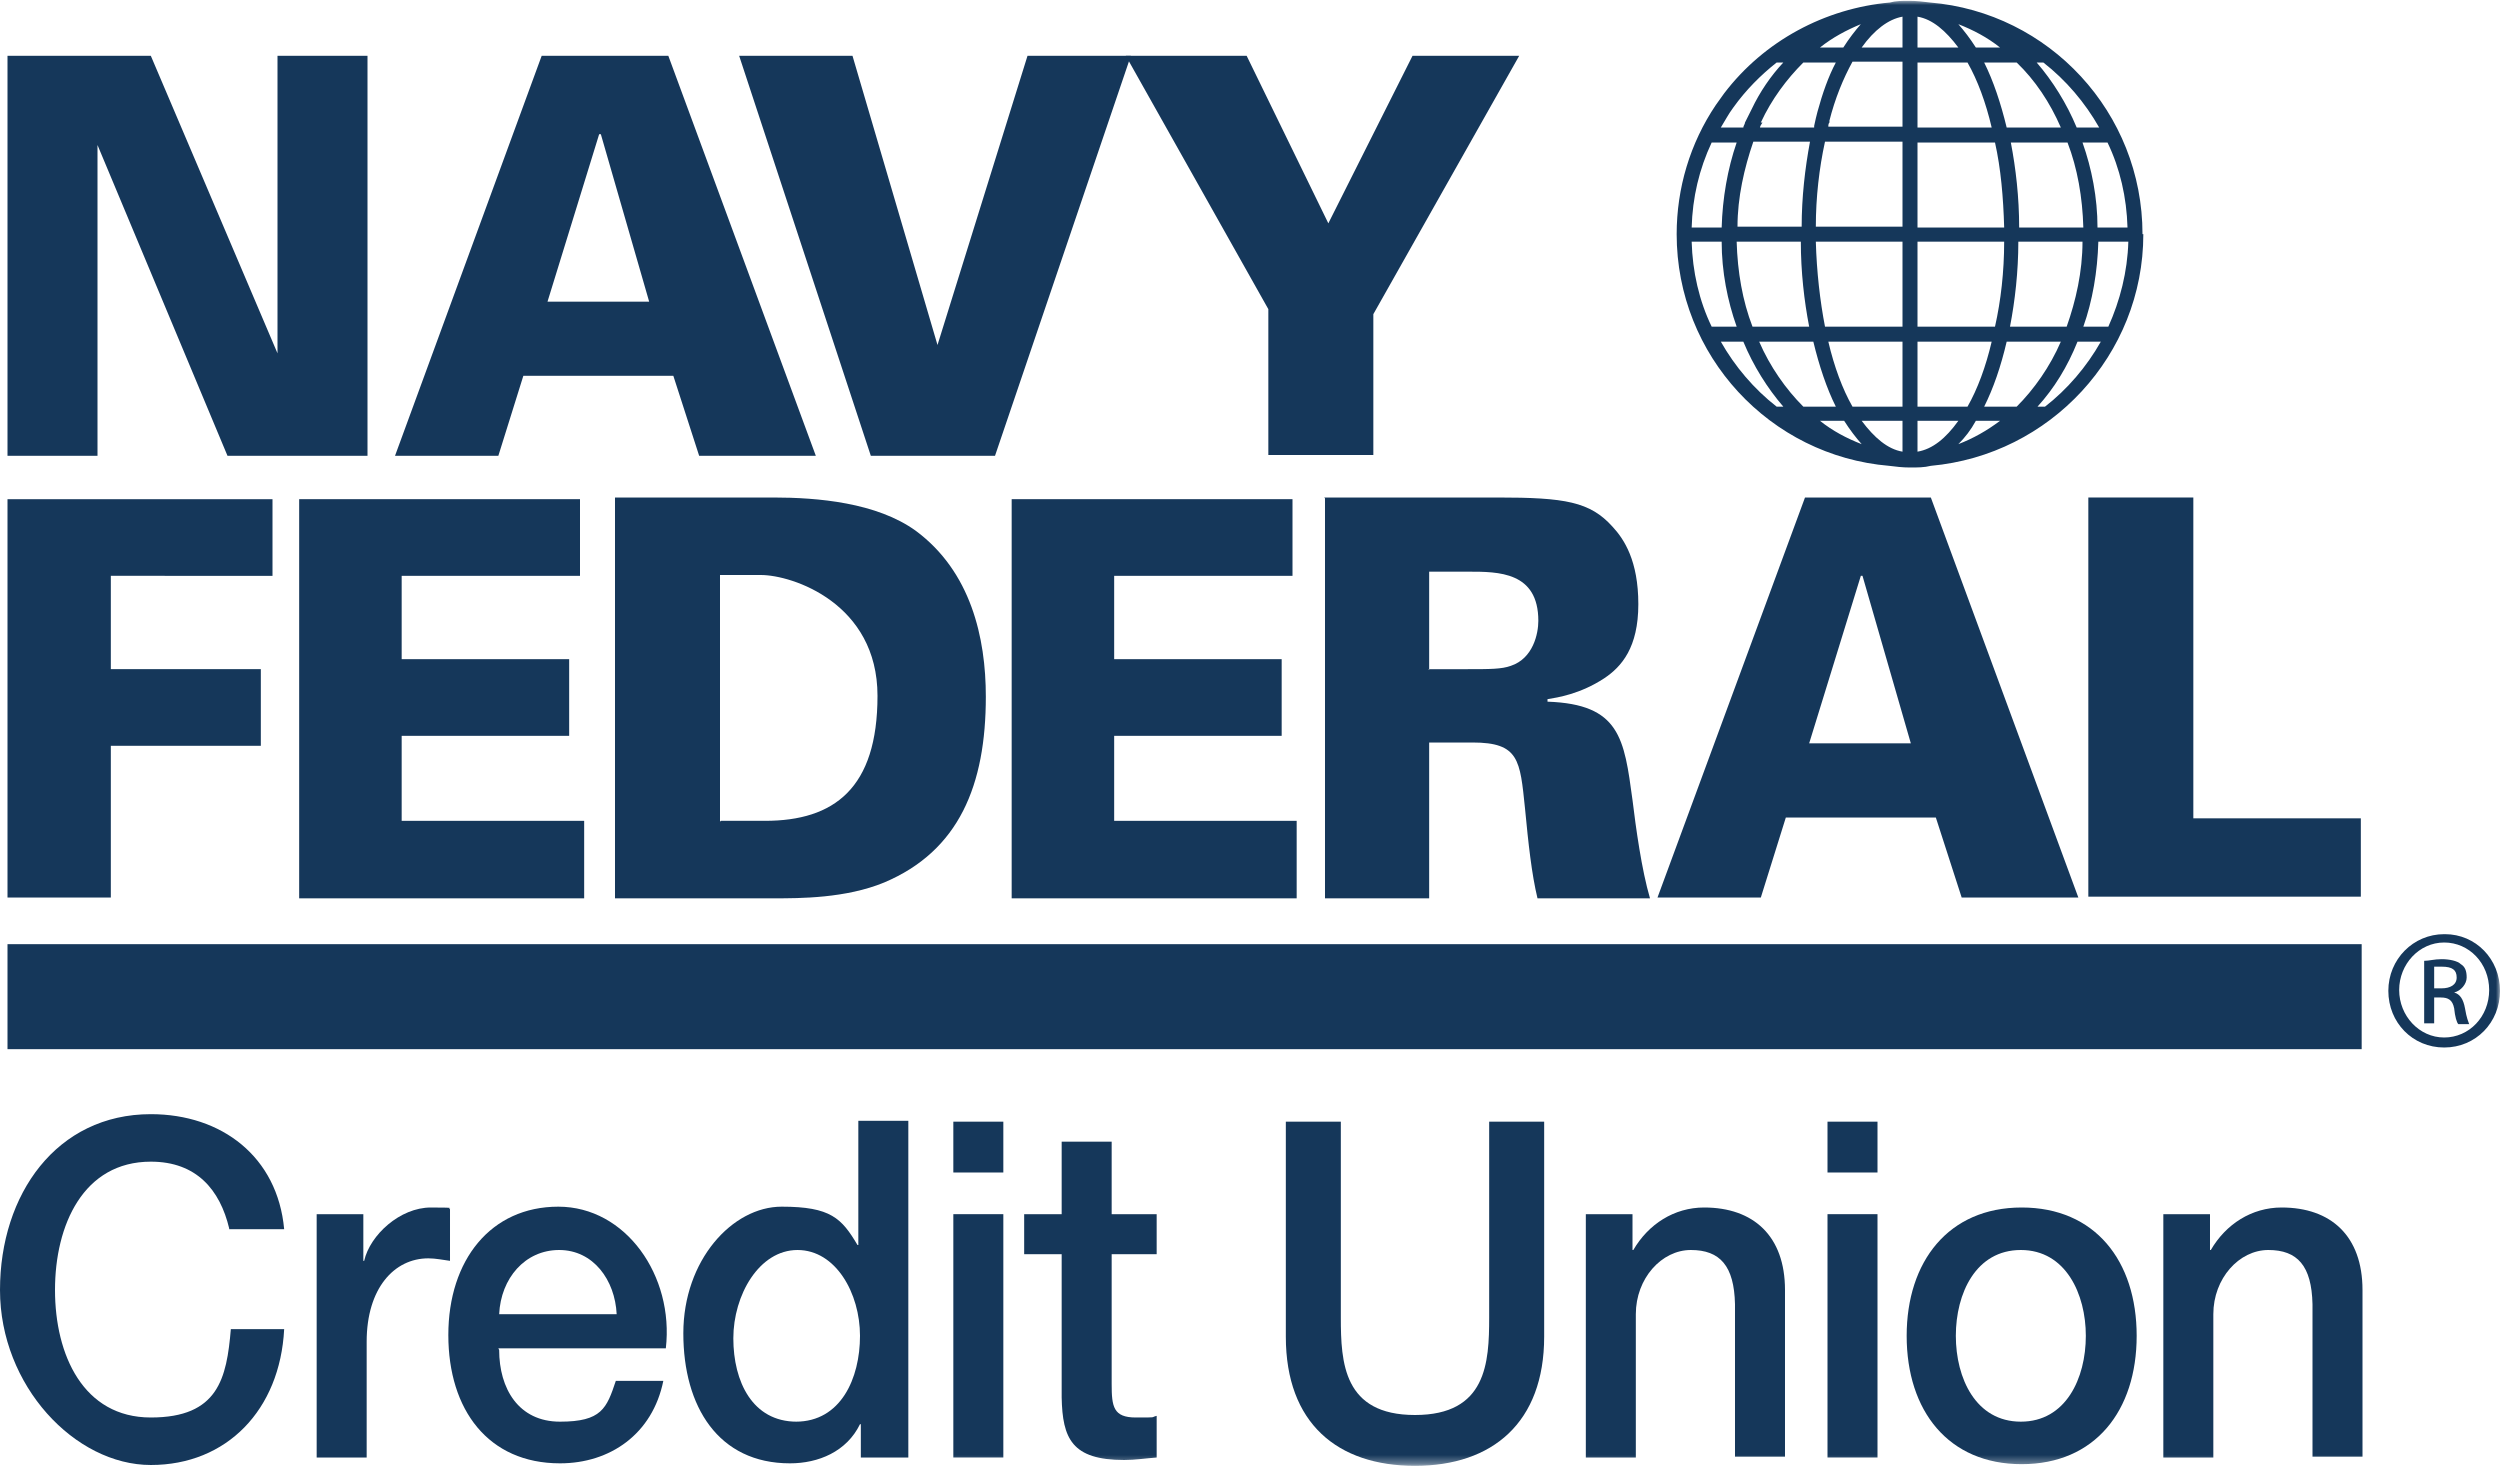
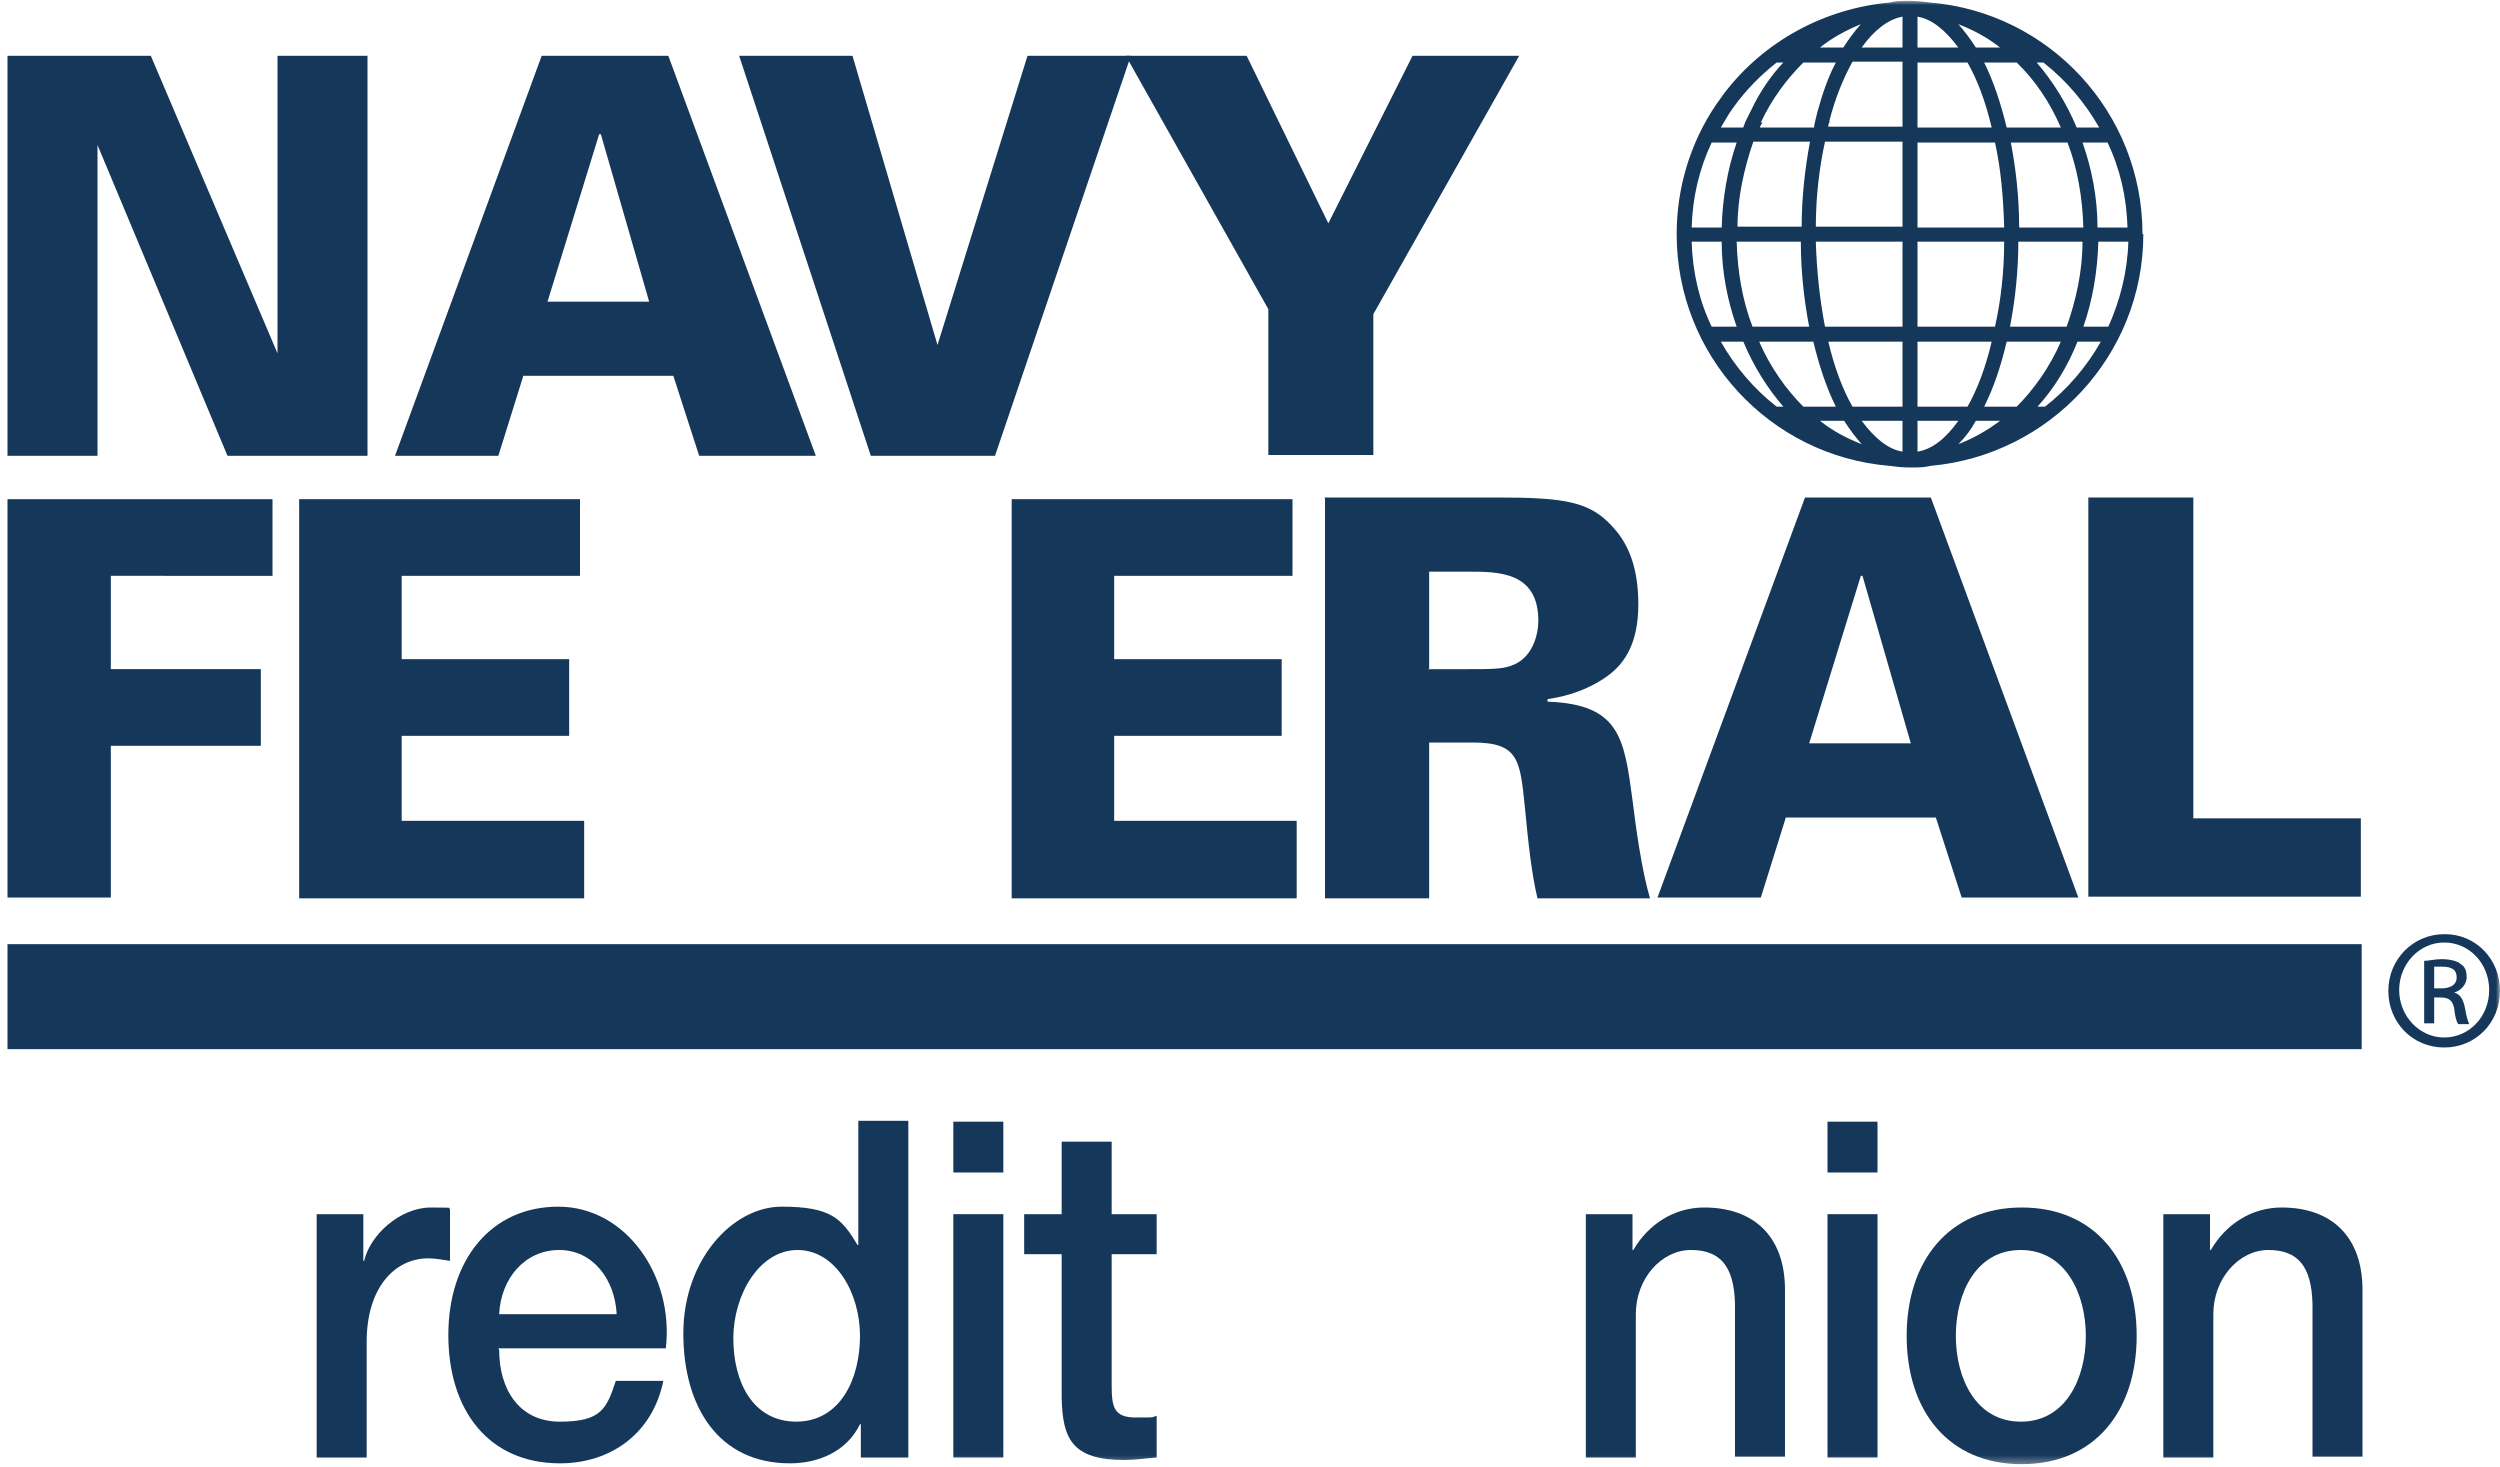
<svg xmlns="http://www.w3.org/2000/svg" id="katman_1" version="1.1" viewBox="0 0 300 176">
  <defs>
    <style>
      .st0 {
        fill: #fff;
      }

      .st1 {
        mask: url(#mask);
      }

      .st2 {
        fill: #15375a;
        fill-rule: evenodd;
      }
    </style>
    <mask id="mask" x="0" y=".1" width="300" height="175.7" maskUnits="userSpaceOnUse">
      <g id="mask0_1_55">
        <path class="st0" d="M0,175.9h300V.1H0v175.7Z" />
      </g>
    </mask>
  </defs>
-   <path class="st2" d="M27.5,147.4c-1.1-4.6-3.9-8-9.4-8-8.1,0-11.5,7.6-11.5,15.4s3.4,15.3,11.5,15.3,9.1-4.7,9.6-10.6h6.4c-.5,9.7-6.9,16.3-16,16.3S0,166.3,0,154.8s6.8-21.1,18.1-21.1c8.5,0,15.2,5.1,16,13.8h-6.6Z" />
  <path class="st2" d="M38,145.7h5.6v5.6h.1c.7-3.1,4.3-6.4,8-6.4s1.7.1,2.3.2v6.2c-.8-.1-1.7-.3-2.6-.3-4.1,0-7.4,3.6-7.4,10v13.9h-6v-29.2Z" />
  <path class="st2" d="M74,157.7c-.2-4.1-2.8-7.7-6.9-7.7s-7,3.4-7.2,7.7h14ZM59.9,162c0,4.6,2.3,8.6,7.3,8.6s5.6-1.6,6.7-4.9h5.7c-1.3,6.4-6.4,9.9-12.4,9.9-8.6,0-13.4-6.4-13.4-15.4s5.1-15.4,13.2-15.4,13.9,8.3,12.9,17h-20.1Z" />
  <path class="st2" d="M95.5,170.6c5.4,0,7.7-5.2,7.7-10.3s-2.9-10.3-7.5-10.3-7.7,5.4-7.7,10.6,2.3,10,7.6,10ZM109,174.9h-5.7v-4h-.1c-1.6,3.3-5,4.7-8.4,4.7-8.6,0-12.8-6.8-12.8-15.6s5.9-15.2,11.8-15.2,7.2,1.4,9.1,4.6h.1v-14.9h6v40.3Z" />
  <g class="st1">
    <g>
      <path class="st2" d="M114.4,174.9h6v-29.2h-6v29.2ZM114.4,140.7h6v-6.1h-6v6.1Z" />
      <path class="st2" d="M122.9,145.7h4.5v-8.7h6v8.7h5.4v4.8h-5.4v15.6c0,2.7.2,4,2.9,4s1.7,0,2.5-.2v5c-1.3.1-2.6.3-3.9.3-6.3,0-7.4-2.6-7.5-7.5v-17.2h-4.5v-4.8Z" />
-       <path class="st2" d="M154.3,134.6h6.6v23.5c0,5.4.3,11.7,8.9,11.7s8.9-6.3,8.9-11.7v-23.5h6.6v25.8c0,10.3-6.2,15.5-15.5,15.5s-15.5-5.1-15.5-15.5v-25.8Z" />
      <path class="st2" d="M190.2,145.7h5.7v4.3h.1c1.8-3.1,4.9-5.1,8.5-5.1,5.9,0,9.7,3.4,9.7,9.9v20h-6v-18.3c-.1-4.6-1.8-6.5-5.3-6.5s-6.6,3.4-6.6,7.7v17.2h-6v-29.2Z" />
      <path class="st2" d="M219.3,174.9h6v-29.2h-6v29.2ZM219.3,140.7h6v-6.1h-6v6.1Z" />
      <path class="st2" d="M250.3,160.3c0-5-2.4-10.3-7.8-10.3s-7.8,5.2-7.8,10.3,2.4,10.3,7.8,10.3,7.8-5.2,7.8-10.3ZM228.8,160.3c0-8.9,5-15.4,13.8-15.4s13.8,6.4,13.8,15.4-5,15.4-13.8,15.4-13.8-6.4-13.8-15.4Z" />
      <path class="st2" d="M259.5,145.7h5.7v4.3h.1c1.8-3.1,4.9-5.1,8.5-5.1,5.9,0,9.7,3.4,9.7,9.9v20h-6v-18.3c-.1-4.6-1.8-6.5-5.3-6.5s-6.6,3.4-6.6,7.7v17.2h-6v-29.2Z" />
      <path class="st2" d="M.9,59.9h31.8v9.2H13.3v11.2h18v9.2H13.3v18.2H.9v-47.8Z" />
      <path class="st2" d="M35.9,59.9h33.7v9.2h-21.4v10h20.1v9.2h-20.1v10.2h21.9v9.3h-34.2v-47.8Z" />
-       <path class="st2" d="M86.5,98.5h5.3c8.3,0,13.5-3.9,13.5-15s-10.2-14.5-14-14.5h-4.9c0,0,0,29.6,0,29.6ZM73.8,59.7h19c5.3,0,12.4.6,17.1,4,6.6,4.9,8.4,12.8,8.4,19.9,0,10.6-3.2,18.5-12.2,22.3-4.6,1.9-10.1,1.9-13.2,1.9h-19.1v-48Z" />
      <path class="st2" d="M121.4,59.9h33.7v9.2h-21.4v10h20.1v9.2h-20.1v10.2h21.9v9.3h-34.2v-47.8Z" />
      <path class="st2" d="M171.4,80.3h4.7c2.7,0,4.1,0,5.2-.4,2.7-.9,3.3-3.9,3.3-5.4,0-5.9-4.8-5.9-8.4-5.9h-4.7v11.8ZM158.9,59.7h20.8c8.1,0,11.1.5,13.8,3.5,1.4,1.5,3.1,4.1,3.1,9.3s-2,7.5-4.1,8.9c-2.9,1.9-5.6,2.3-6.8,2.5v.3c8.7.3,9.2,4.4,10.2,11.8.4,3.3,1.1,8.4,2.1,11.8h-13.5c-.7-2.9-1.1-6.6-1.5-10.8-.6-5.8-.7-7.9-6.3-7.9h-5.2v18.7h-12.5v-48Z" />
      <path class="st2" d="M229.3,89.2l-5.8-20.1h-.2l-6.2,20.1h12.2ZM216.5,59.7h15.2l17.7,48h-14l-3.1-9.6h-18l-3,9.6h-12.4l17.7-48Z" />
-       <path class="st2" d="M250.6,59.7h12.6v38.5h20.1v9.4h-32.7v-48Z" />
+       <path class="st2" d="M250.6,59.7h12.6v38.5h20.1v9.4h-32.7v-48" />
      <path class="st2" d="M.9,6.7h17.2l15.2,35.7V6.7c-.1,0,10.8,0,10.8,0v48h-16.8L11.7,17.4v37.3c.1,0-10.8,0-10.8,0V6.7Z" />
      <path class="st2" d="M77.9,36.2l-5.8-20.1h-.2l-6.2,20.1h12.2ZM65,6.7h15.2l17.7,48h-14l-3.1-9.6h-18l-3,9.6h-12.4L65,6.7Z" />
      <path class="st2" d="M88.6,6.7h13.7l10.2,34.7,10.8-34.7h12.4l-16.3,48h-14.9l-15.8-48Z" />
      <path class="st2" d="M149.6,6.7l9.8,20.1,10.1-20.1h12.8l-17.5,31v16.9h-12.6v-17.5l-17.1-30.4h14.4Z" />
      <path class="st2" d="M.9,125.9h282.5v-12.6H.9v12.6Z" />
      <path class="st2" d="M245.3,48.8h-.8c2-2.2,3.6-4.8,4.8-7.8h2.8c-1.7,3-4,5.7-6.7,7.8ZM242.7,50.5h0s0,0,0,0ZM215.7,50.5h0,0ZM206.4,41h2.8c1.2,2.9,2.9,5.6,4.8,7.8h-.8c-2.7-2.1-5-4.8-6.7-7.8ZM213.1,7.5h.9c-1.5,1.6-2.8,3.5-3.8,5.6h0s-.4.8-.4.8l-.4.8h0c0,.2-.2.4-.2.6h-2.7c.5-.8.9-1.6,1.5-2.4,1.5-2.1,3.3-3.9,5.2-5.4ZM242.7,5.7h0s0,0,0,0ZM252,15.3h-2.8c-1.2-2.9-2.9-5.6-4.8-7.8h.8c2.7,2.1,5,4.8,6.7,7.8ZM251.8,29h3.6c-.1,3.6-1,7.1-2.4,10.2h-3c1.1-3.1,1.7-6.6,1.8-10.2ZM241.2,39.2c.6-3.1,1-6.6,1-10.2h7.7c0,3.6-.8,7.1-1.9,10.2h-6.8ZM237.1,50.5h2.9c-1.6,1.2-3.2,2.1-5,2.8.8-.8,1.5-1.7,2.1-2.8ZM221.3,50.5c.7,1.1,1.4,2,2.1,2.8-1.8-.7-3.5-1.6-5-2.8h2.9ZM208.4,29h7.7c0,3.6.4,7.1,1,10.2h-6.8c-1.2-3.1-1.8-6.6-1.9-10.2ZM206.6,27.3h-3.6c.1-3.6.9-7,2.4-10.2h3c-1.1,3.2-1.7,6.7-1.8,10.2ZM217.2,17c-.6,3.2-1,6.7-1,10.2h-7.7c0-3.5.8-7,1.9-10.2h6.8ZM237.1,5.7c-.7-1.1-1.4-2-2.1-2.8,1.8.7,3.5,1.6,5,2.8h-2.9ZM230.1,27.3v-10.2h9.3c.7,3.1,1,6.6,1.1,10.2h-10.4ZM230.1,39.2v-10.2h10.4c0,3.6-.4,7.1-1.1,10.2h-9.3ZM230.1,48.8v-7.8h8.9c-.7,3-1.7,5.7-2.9,7.8h-6ZM230.1,50.5h4.9c-1.5,2.1-3.1,3.4-4.9,3.7v-3.7ZM228.3,50.5v3.7c-1.8-.3-3.4-1.7-4.9-3.7h4.9ZM228.3,41v7.8h-6c-1.2-2.1-2.2-4.8-2.9-7.8h8.9ZM228.3,29v10.2h-9.3c-.6-3.1-1-6.6-1.1-10.2h10.4ZM228.3,17v10.2h-10.4c0-3.5.4-7,1.1-10.2h9.3ZM236.1,7.5c1.2,2.1,2.2,4.8,2.9,7.8h-8.9v-7.8h6ZM230.1,5.7V2c1.8.3,3.4,1.7,4.9,3.7h-4.9ZM228.3,2v3.7h-4.9c1.5-2.1,3.2-3.4,4.9-3.7ZM221.3,5.7h-2.9c1.5-1.2,3.2-2.1,4.9-2.8-.7.8-1.4,1.7-2.1,2.8ZM219.5,14.6c.7-2.8,1.7-5.2,2.8-7.2h6v7.8h-8.9c0-.2,0-.4.2-.6ZM250,27.3h-7.7c0-3.6-.4-7.1-1-10.2h6.8c1.2,3.1,1.8,6.6,1.9,10.2ZM255.3,27.3h-3.6c0-3.6-.7-7.1-1.8-10.2h3c1.5,3.1,2.3,6.6,2.4,10.2ZM247.3,15.3h-6.5c-.7-2.9-1.6-5.6-2.7-7.8h3.9c2.2,2.1,4,4.8,5.3,7.8ZM211.3,14.7c1.3-2.8,3.1-5.2,5.1-7.2h3.9c-.9,1.7-1.6,3.7-2.2,5.9h0s-.2.8-.2.8l-.2.9h0c0,0,0,.2,0,.2h-6.5c0-.2.2-.4.3-.6ZM203,29h3.6c0,3.6.7,7.1,1.8,10.2h-3c-1.5-3.1-2.3-6.6-2.4-10.2ZM211.1,41h6.5c.7,2.9,1.6,5.6,2.7,7.8h-3.9c-2.1-2.1-4-4.8-5.3-7.8ZM242,48.8h-3.9c1.1-2.2,2-4.8,2.7-7.8h6.5c-1.3,3-3.2,5.7-5.3,7.8ZM257.1,28.1c0-14.6-11.2-26.6-25.5-27.8-.8-.1-1.6-.2-2.5-.2s-1.6,0-2.3.2c-7.8.7-15.1,4.6-19.9,10.9h0s-.5.7-.5.7l-.5.7h0c-3.1,4.6-4.7,10-4.7,15.5,0,14.6,11.2,26.6,25.5,27.8.8.1,1.6.2,2.5.2s1.7,0,2.5-.2c14.3-1.3,25.5-13.3,25.5-27.8Z" />
      <path class="st2" d="M292.1,118.6h.9c1,0,1.8-.4,1.8-1.3s-.5-1.3-1.8-1.3-.7,0-.9,0v2.6ZM292.1,122.8h-1.2v-7.5c.6,0,1.2-.2,2.1-.2s1.9.2,2.3.6c.5.3.7.8.7,1.6s-.7,1.6-1.5,1.8h0c.7.2,1.1.8,1.3,1.9.2,1.2.4,1.6.5,1.9h-1.3c-.2-.2-.4-.9-.5-1.9-.2-1-.7-1.3-1.6-1.3h-.8v3.2ZM293.3,113.1c-3,0-5.4,2.6-5.4,5.7s2.4,5.7,5.4,5.7c3,0,5.4-2.5,5.4-5.7s-2.4-5.7-5.4-5.7h0ZM293.4,112.1c3.7,0,6.6,3,6.6,6.8s-2.9,6.8-6.7,6.8-6.7-3-6.7-6.8,3-6.8,6.7-6.8h0Z" />
    </g>
  </g>
</svg>